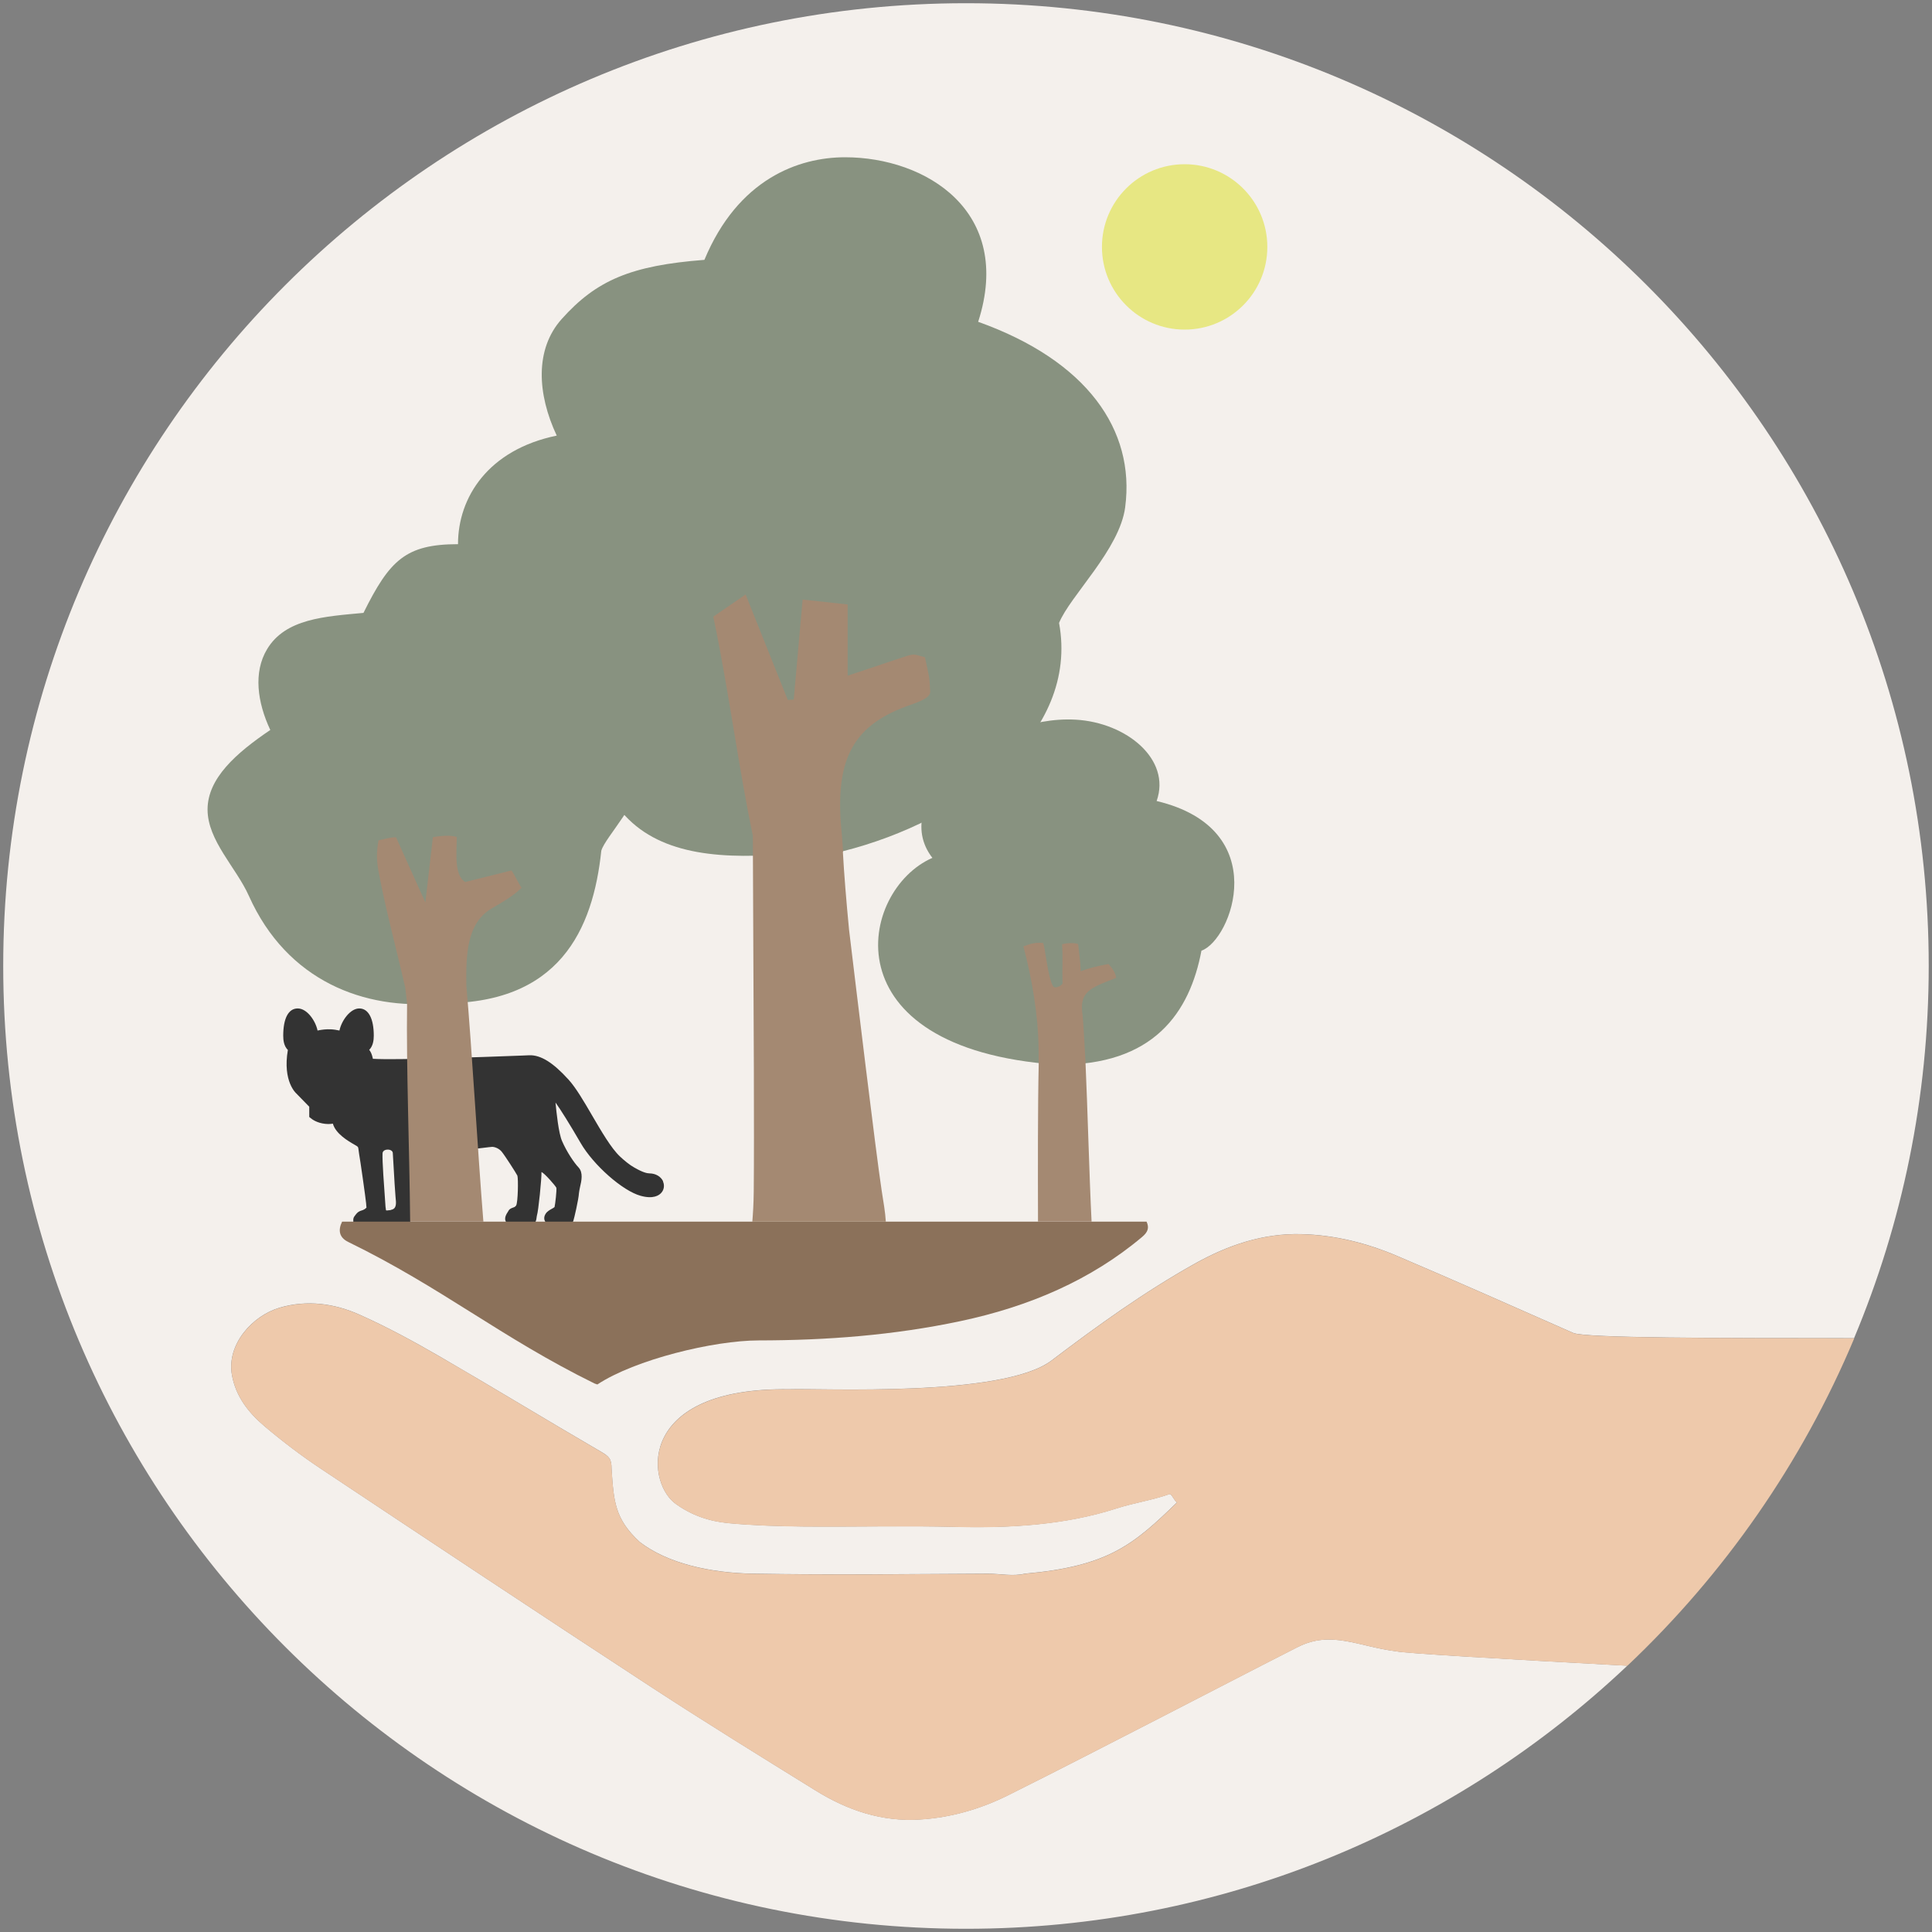
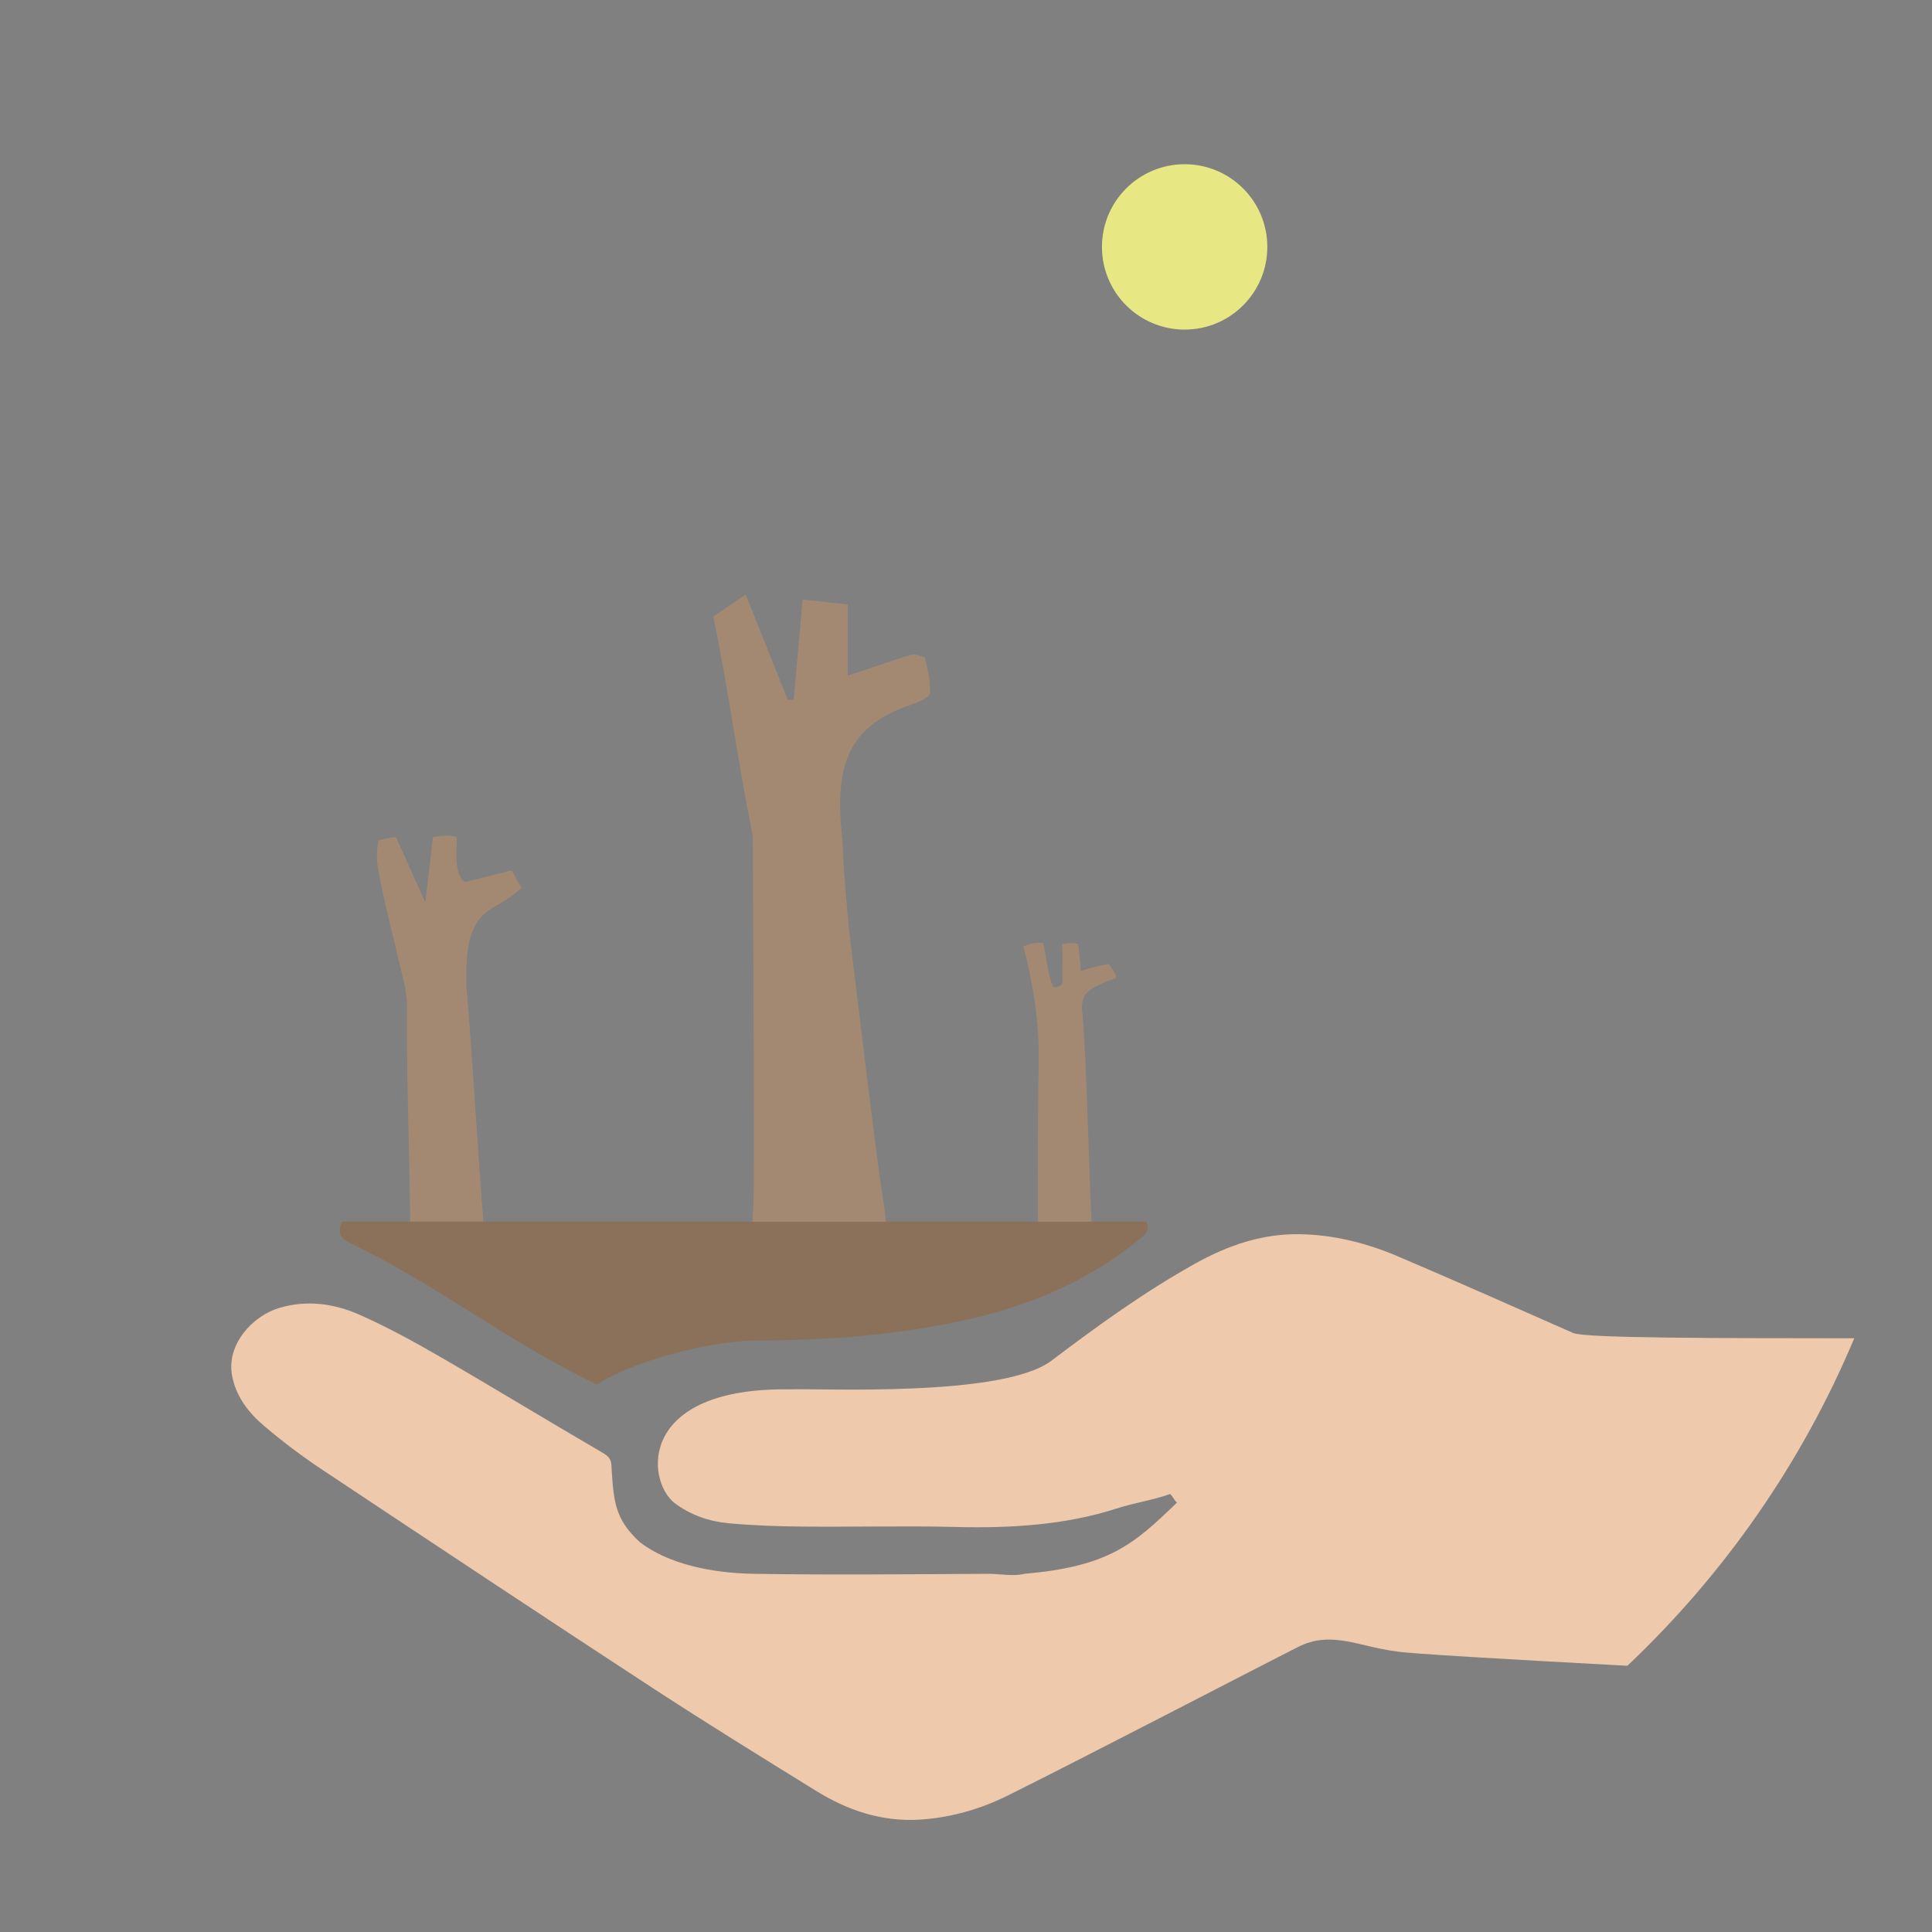
<svg xmlns="http://www.w3.org/2000/svg" viewBox="0 0 300 300" id="a">
  <rect x="0" y="0" width="300" height="300" fill="#808080" stroke="none" />
-   <path style="fill:#f4f0ec;" d="M201.52,255.74c-7.2,3.66-14.36,7.39-21.55,11.08-7.81,4-15.61,8.05-23.47,11.96-4.29,2.13-8.87,3.46-13.69,3.75-5.89.37-11.22-1.44-16.14-4.49-8.56-5.3-17.13-10.59-25.56-16.09-17.14-11.2-34.2-22.52-51.24-33.86-3.07-2.04-6.02-4.28-8.83-6.66-2.46-2.08-4.44-4.61-5.03-7.94-.84-4.77,3.21-9.21,7.42-10.44,4.25-1.24,8.47-.66,12.38,1.08,4.26,1.9,8.39,4.14,12.43,6.48,8.39,4.86,16.67,9.92,25.05,14.79,1.24.72,1.68,1.08,1.67,2.67.33,4.96.47,7.78,4.38,11.37,4.32,3.32,10.91,4.81,17.7,4.92,12.13.2,24.26.06,36.4,0,1.89,0,3.83.44,5.66,0,12.97-1.15,16.86-4.46,23.68-11.09-.3,0-.89-1.37-1.15-1.28-2.89,1.01-5.4,1.32-8.31,2.25-7.9,2.54-16.5,3.06-24.85,2.85-7.89-.2-15.79.01-23.68-.06-3.89-.04-7.8-.16-11.67-.52-3.03-.28-5.9-1.27-8.39-3.14-4.5-3.59-5.63-17.98,17.84-17.65,4.72-.18,33.12,1.28,40.7-4.46,7.13-5.4,14.4-10.65,22.23-15.03,5.15-2.88,10.57-4.74,16.55-4.6,5.21.13,10.19,1.38,14.94,3.41,9.13,3.89,18.21,7.92,27.29,11.93,1.86.82,22.96.81,43.62.82,7.46-17.79,11.59-37.32,11.59-57.81C299.5,67.43,232.57.5,150,.5S.5,67.43.5,150s66.93,149.5,149.5,149.5c39.77,0,75.9-15.53,102.69-40.85-19.02-1.03-34.48-1.92-35.85-2.23-5.91-.73-10.11-3.32-15.32-.67Z" />
  <path style="fill:#eec9ab;" d="M287.91,207.81c-20.66-.02-41.77,0-43.62-.82-9.08-4.01-18.15-8.04-27.29-11.93-4.75-2.02-9.73-3.28-14.94-3.41-5.98-.15-11.4,1.72-16.55,4.6-7.84,4.38-15.1,9.63-22.23,15.03-7.58,5.74-35.97,4.27-40.7,4.46-23.47-.32-22.34,14.06-17.84,17.65,2.49,1.87,5.36,2.86,8.39,3.14,3.87.36,7.78.48,11.67.52,7.89.07,15.79-.14,23.68.06,8.35.21,16.96-.3,24.85-2.85,2.91-.94,5.42-1.24,8.31-2.25.26-.09.84,1.28,1.15,1.28-6.82,6.63-10.71,9.94-23.68,11.09-1.84.44-3.77,0-5.66,0-12.13.06-24.27.2-36.4,0-6.8-.11-13.39-1.6-17.7-4.92-3.91-3.59-4.05-6.42-4.38-11.37.01-1.59-.43-1.95-1.67-2.67-8.38-4.88-16.66-9.94-25.05-14.79-4.04-2.34-8.17-4.59-12.43-6.48-3.92-1.74-8.13-2.32-12.38-1.08-4.22,1.23-8.26,5.67-7.42,10.44.59,3.32,2.57,5.86,5.03,7.94,2.81,2.38,5.76,4.62,8.83,6.66,17.05,11.34,34.11,22.66,51.24,33.86,8.43,5.51,17,10.79,25.56,16.09,4.92,3.05,10.25,4.86,16.14,4.49,4.82-.3,9.39-1.62,13.69-3.75,7.86-3.91,15.65-7.96,23.47-11.96,7.19-3.68,14.35-7.42,21.55-11.08,5.21-2.65,9.41-.06,15.32.67,1.37.31,16.83,1.21,35.85,2.23,15.02-14.2,27.1-31.48,35.22-50.83Z" />
-   <path style="fill:#333;" d="M102.97,183.44c-.35-.76-1.16-1.23-2.14-1.24-.36,0-1.04-.16-2.27-.87l-.09-.05c-.65-.35-1.57-1.1-2.2-1.7-1.37-1.29-2.88-3.89-4.34-6.39-1.29-2.22-2.52-4.31-3.65-5.55-2.42-2.67-4.33-3.84-6.09-3.78l-1.18.05c-6.58.25-19.6.72-23.11.5,0,0-.15-.9-.57-1.39.61-.61.71-1.53.71-2.2,0-2.66-.83-4.23-2.25-4.23s-2.77,1.92-3.08,3.43c-.42-.09-.88-.17-1.37-.19-.69-.03-1.37.05-2.03.19-.31-1.5-1.62-3.43-3.08-3.43s-2.25,1.57-2.25,4.23c0,.68.09,1.6.72,2.22-.85,4.92,1.32,6.76,1.32,6.76l2,2.05v1.59l.17.14c.27.24,1.05.8,2.31.93.17.02.33.03.47.03.27,0,.5-.03.72-.06.42,1.56,2.38,2.71,3.35,3.26.19.11.33.21.41.25.16.13.17.14.22.53.02.17.05.38.09.65.16.83,1.02,6.89,1.09,7.68,0,.14.02.28.03.41.02.08.03.17.03.25-.38.41-.7.41-1.01.54-.39.17-.55.42-.7.6-.36.42-.37.66-.33,1.03,0,.08-.26.14-.26.18.03.85,1.22.68,1.63.73.08.02.16.02.25.03.08.02.14.02.22.02.39,0,.85-.13,1.32-.25.35-.09.79-.2.94-.19.39.03.66-.13.83-.3.39.2.96.22,1.65.22.28.02.58.02.87.05,1.27.09,1.45-.38,1.68-1.27l.05-.19c.16-.63.24-3.08.33-6.23.05-1.2.08-2.31.11-2.58.02-.11.02-.22.03-.31q.03-.57.64-.55c2.78.03,7.33-.5,9.77-.79.74-.09,1.37-.17,1.51-.17.47.02,1.04.27,1.43.71.53.63,2.3,3.41,2.47,3.76.16.52.09,4.14-.19,4.63-.16.24-.33.28-.53.35-.2.08-.49.17-.65.46-.02.03-.05.06-.06.11-.24.36-.68,1.02-.36,1.59.17.33.55.5,1.12.5.19,0,.36.02.58.03.36.02.82.05,1.57.05,1.12,0,1.4-.41,1.49-1.12.02-.11.02-.25.06-.39.24-.72.74-5.74.71-6.77.02,0,.05.02.06.03.46.22,2.08,2.06,2.25,2.41.08.35-.17,2.53-.28,3-.05.06-.27.19-.42.27-.31.17-.72.39-.96.77-.35.55-.2.96-.11,1.15.2.33.57.54,1.07.5h.39c2.34-.02,2.78-.09,2.94-.52.11-.28.83-3.37.88-4.34.02-.22.09-.55.16-.9.24-1.01.52-2.28-.22-3.08-.69-.72-1.83-2.41-2.56-4.09-.54-1.2-.88-4.5-1.02-5.99.76,1.05,2.2,3.34,3.9,6.28,2,3.45,6.53,7.44,9.31,8.2,1.98.55,2.88-.06,3.24-.49.41-.47.5-1.15.24-1.73ZM60.73,187.88c-.14.03-.26.05-.37.05-.12,0-.43.1-.43-.05-.01-.21-.07-.39-.07-.52,0-.07-.03-.45-.07-1.03-.14-1.97-.45-6.07-.39-7.24.02-.33.31-.56.75-.58.45-.02.79.18.84.49,0,.07.03.43.11,1.85.1,1.79.26,4.5.32,5.05.1.89.21,1.8-.69,1.96Z" />
-   <path style="fill:#889280;" d="M99.7,119.7c0,4.61-5.73,10.26-6.33,12.4-1.29,12.21-6.48,24-25.27,23.68-11.43,1.07-23.51-3.37-29.46-16.68-1.97-4.4-6.41-8.57-6.41-13.4s4.4-8.74,9.74-12.35c-2.02-4.31-2.65-8.96-.5-12.54,2.85-4.76,8.98-5.08,14.97-5.64,4.06-8.17,6.53-10.67,14.7-10.67s17.86,5.15,14.18,16.64c11.21,4.03,14.4,10.51,14.4,18.57Z" />
-   <path style="fill:#889280;" d="M186.56,147.62c-1.8,9.51-7.35,17.91-22.51,17.7-35.58-2.53-30.71-27.11-19.27-32.11-6.92-8.91,8.52-22.24,22.26-21.46,7.89.45,14.85,6.17,12.56,12.63,18.21,4.34,11.63,21.61,6.96,23.24Z" />
-   <path style="fill:#889280;" d="M174.72,78.75c-.86,6.58-8.55,13.76-10.27,17.98,3.18,17.23-14.84,30.73-33.57,35.45-2.35.59-4.97.39-7.68.34-10.73.97-20.36.4-26.15-5.87-4.72-5.11-10.26-9.9-14.3-18.88-2.96-6.58-11.63-16.05-11.63-23.29s4.68-14.65,15.33-16.84c-3.04-6.46-3.42-13.41.76-18.09,5.41-6.05,10.78-8.32,22.17-9.2,5.22-12.55,14.61-15.93,21.84-15.93,12.5,0,26.21,8.36,20.67,25.55,16.89,6.03,24.4,16.8,22.83,28.76Z" />
  <path style="fill:#a48972;" d="M79.43,135.16c-2.37.59-4.73,1.19-7.19,1.8-1.79-1.06-1.31-4.79-1.31-7-.65-.18-1.59-.32-3.71.03-.33,2.89-.66,5.74-1.17,10.14-1.91-4.24-3.23-7.17-4.55-10.11-.64-.07-2.1.33-2.73.47-.3,1.78-.32,2.96-.02,4.64.94,5.29,2.75,12.01,4.17,18.2.06.44.24,1.94.29,2.61-.13,9.75.37,22.6.48,33.75h11.37c-.9-11.16-1.76-26.61-2.65-36.69-.06-4.97.11-9.71,3.97-11.96,1.66-.97,3.18-1.81,4.61-3.18-.43-.61-1.13-2.09-1.56-2.7Z" />
  <path style="fill:#8b715a;" d="M169.79,189.7h8.25c.44.96.2,1.62-.69,2.37-7.95,6.69-17.53,10.82-28.29,13.09-10.26,2.17-20.7,2.97-31.24,2.98-7,0-19.23,2.98-25.06,6.84-.17-.06-.33-.1-.46-.16-14.52-7.14-23.65-14.86-38.21-21.96-1.51-.73-1.58-1.92-.97-3.16h116.66Z" />
  <path style="fill:#a48972;" d="M161.18,189.7c-.02-8.23-.04-18.01.11-24.41l-.02-2.5c-.07-5.29-1.04-10.88-2.36-15.85.53-.1,1.39-.68,3.05-.52.33.5.71,5.29,1.56,6.72.25.41,1.17.03,1.47-.4-.08-2.58.09-4.06-.08-6.11.57-.18,1.9-.29,2.51-.03.15,1.7.33,2.33.39,4.21,1.16-.44,2.72-.84,4.31-1.12.32.33,1.13,1.28,1.19,2.16-4.16,1.6-5.74,2.17-5.21,5.78.12,1.06.34,5.13.44,6.96.34,7.44.6,18.02.96,25.1h-8.3Z" />
  <path style="fill:#a48972;" d="M143.63,102.06c-2.05-.52-1.36-.7-4.46.34-2.75.92-5.47,1.84-7.54,2.52v-11.06c-2.28-.25-4.28-.46-7-.76-.48,5.43-.93,10.48-1.38,15.53-.3.02-.61.04-.92.06-2.06-5.15-4.12-10.3-6.55-16.38-2.51,1.72-4.29,2.94-5.02,3.44,2.37,11.27,3.95,23.63,6.14,34,0,.22.07,16.28.07,16.5.05,8.93.16,30.11.07,38.77-.02,1.96-.12,3.45-.22,4.68h20.73c-.08-1.46-.38-3.12-.65-4.86-.94-6.22-3.93-31.11-5.06-40.48-.43-4.47-.77-8.62-.96-12.09h.04s-.19-2.57-.19-2.57c-1.21-11.4,1.45-16.81,9.88-19.97,1.58-.59,3.88-1.24,3.83-2.33-.13-2.69-.17-2.23-.81-5.34Z" />
  <circle style="fill:#e7e783;" r="12.84" cy="38.34" cx="183.95" />
</svg>